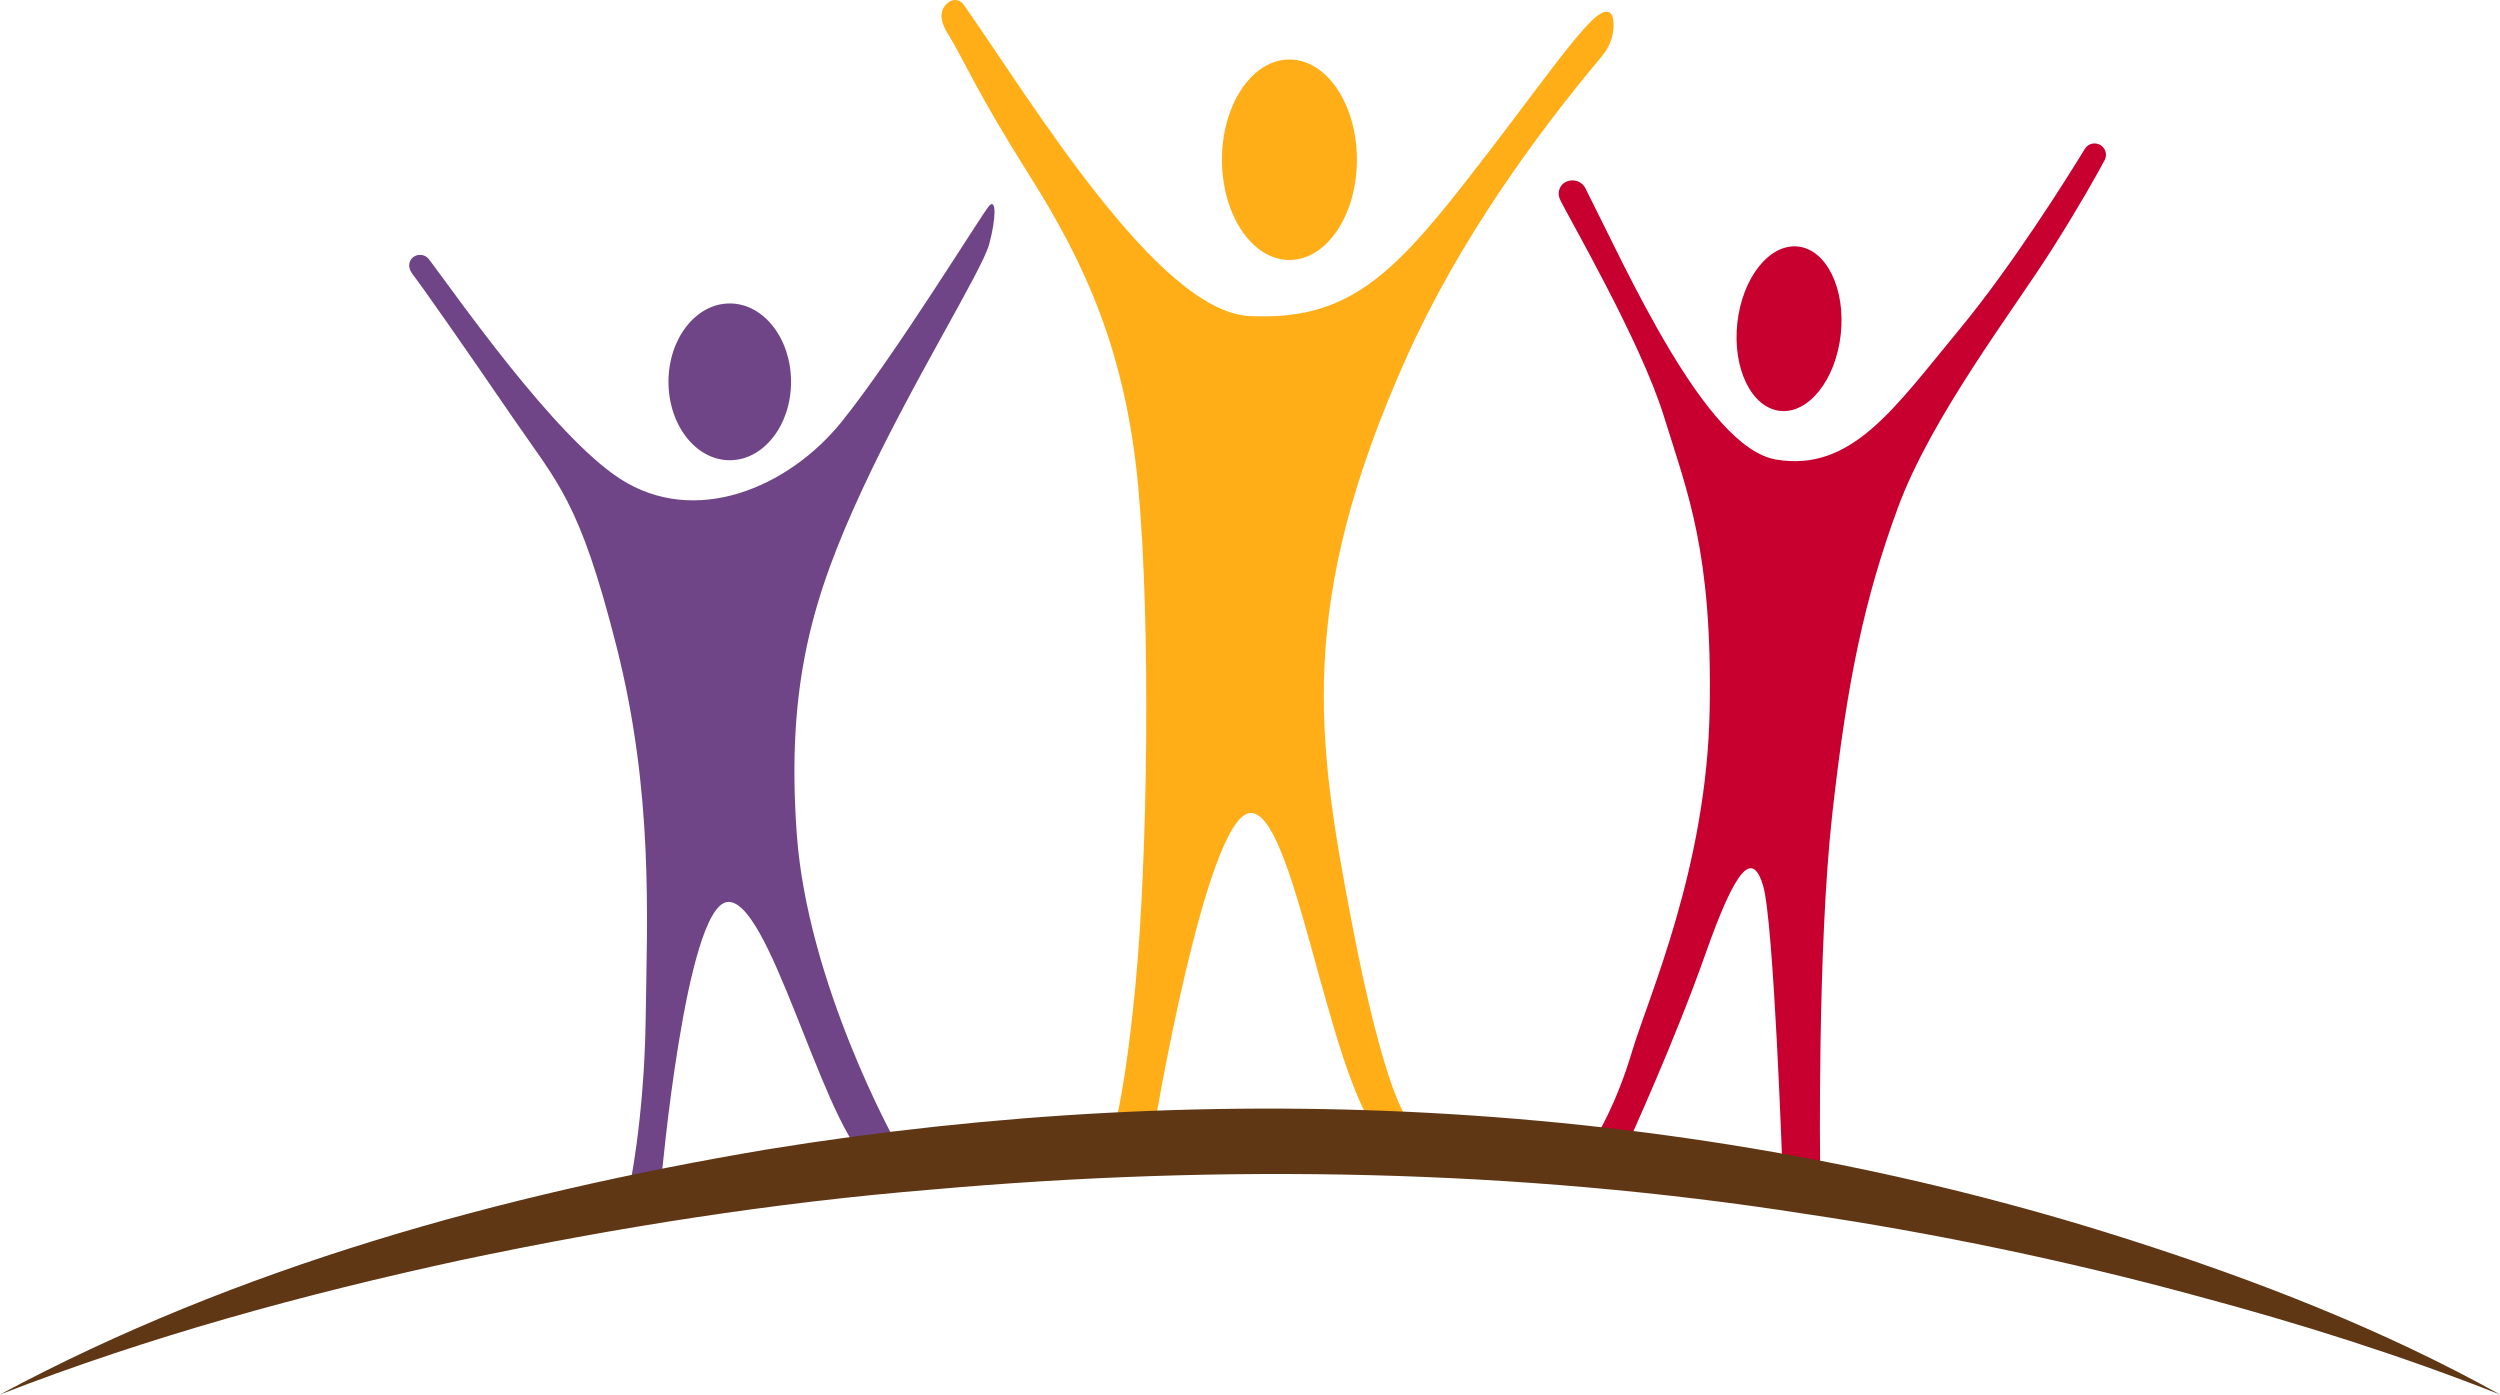
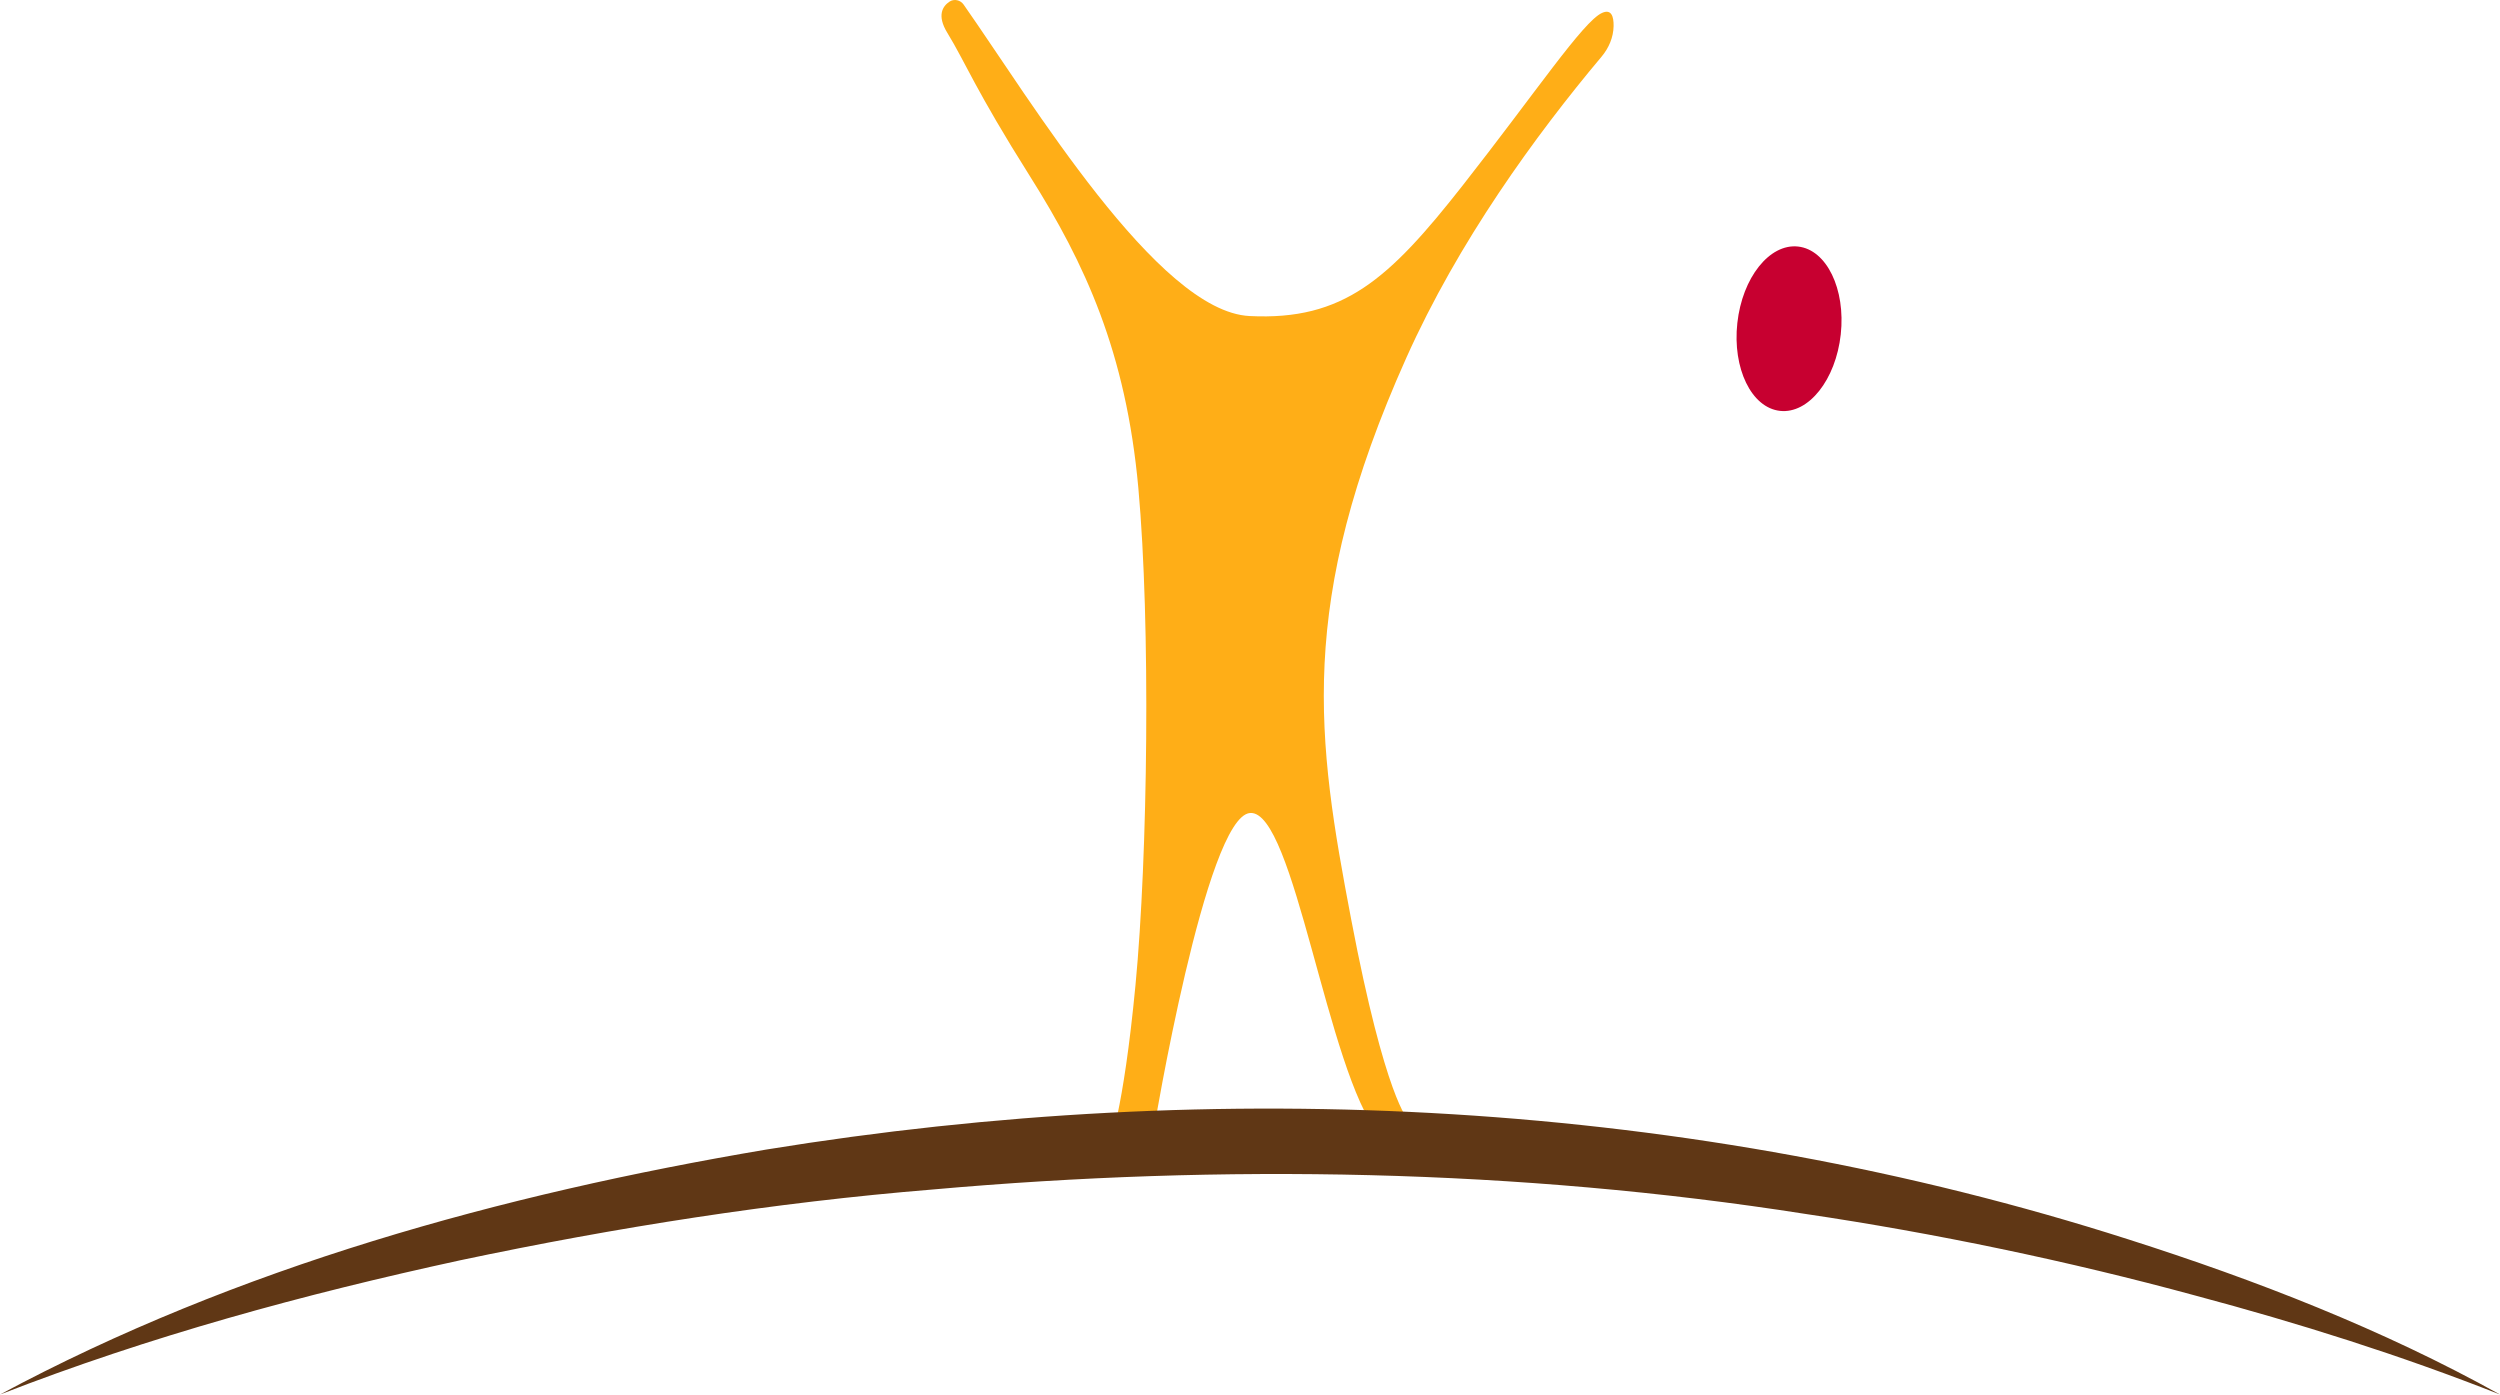
<svg xmlns="http://www.w3.org/2000/svg" version="1.1" id="Layer_1" x="0px" y="0px" viewBox="0 0 1300.1 725.21" style="enable-background:new 0 0 1300.1 725.21;" xml:space="preserve">
  <style type="text/css"> .st0{fill:#C70030;} .st1{fill:#FFAE17;} .st2{fill:#6F4587;} .st3{fill:#603715;} </style>
-   <path class="st0" d="M824.483,97.907c-3.022-5.948-12.201-5.302-13.716,1.194 c-0.332,1.423-0.243,2.965,0.498,4.596c3.706,8.153,41.879,73.381,54.109,113.036 c12.23,39.655,25.201,70.045,23.719,152.321c-1.482,82.275-31.872,149.356-40.396,177.893 c-8.524,28.537-18.901,44.473-18.901,44.473l17.048,2.594c0,0,24.09-52.627,40.026-97.841 s24.46-54.109,30.019-35.579s10.006,146.02,10.006,146.02h19.642c0,0-1.482-113.407,6.3-183.081 c7.783-69.675,16.677-111.924,34.096-159.362c17.419-47.438,60.039-102.659,80.422-134.902 c14.317-22.646,23.148-38.528,27.138-45.976c1.448-2.704,0.578-6.062-1.99-7.741v-0 c-2.797-1.829-6.546-0.998-8.289,1.854c-9.306,15.222-37.732,60.658-65.408,94.113 c-33.726,40.767-55.962,74.122-95.247,67.451C886.899,232.744,846.042,140.342,824.483,97.907z" />
  <ellipse transform="matrix(0.109 -0.994 0.994 0.109 658.931 1077.474)" class="st0" cx="930.757" cy="171.017" rx="42.991" ry="27.055" />
  <path class="st1" d="M501.097,2.35c-1.649-2.348-4.902-3.096-7.294-1.512 c-3.51,2.324-6.772,7.068-1.139,16.259c9.389,15.319,14.33,29.155,42.991,74.616 c28.66,45.461,49.909,91.417,56.333,162.08c6.424,70.663,4.941,191.235-1.482,258.439 c-6.424,67.204-13.836,84.005-13.836,84.005l23.225-7.906c0,0,27.178-163.563,50.156-165.539 s40.273,134.902,66.957,167.022c26.684,32.12,15.319-7.412,15.319-7.412s-11.86-10.871-29.649-104.265 c-17.789-93.394-28.661-164.057,28.66-292.041c27.101-60.509,67.014-115.495,101.567-156.656 c3.76-4.478,6.135-10.036,6.237-15.883c0.084-4.808-1.068-9.061-6.009-6.837 c-9.883,4.447-34.59,41.508-72.64,89.935c-38.049,48.426-61.768,70.169-110.689,67.698 C602.037,161.941,536.368,52.588,501.097,2.35z" />
-   <ellipse class="st1" cx="670.557" cy="83.066" rx="35.084" ry="52.132" />
-   <path class="st2" d="M223.107,134.869c-2.754-3.635-8.625-2.88-10.034,1.457 c-0.567,1.747-0.343,3.853,1.51,6.285c5.93,7.783,27.425,38.543,51.515,73.751 s35.208,43.732,54.48,119.707c19.272,75.975,15.936,140.461,15.195,193.829 c-0.741,53.368-8.895,90.058-8.895,90.058l17.048-6.671c0,0,12.601-140.832,34.096-144.167 c21.495-3.336,48.55,110.15,71.898,133.273c23.348,23.124,15.936-8.378,15.936-8.378 s-45.956-82.275-51.515-160.474c-5.559-78.199,8.524-123.784,34.096-179.005 s62.262-113.777,65.969-127.49c3.706-13.713,3.706-24.09,0-20.013 c-3.706,4.077-48.92,77.828-76.716,112.295s-76.346,54.85-115.26,29.649 C288.069,226.723,237.524,153.899,223.107,134.869z" />
-   <ellipse class="st2" cx="379.505" cy="198.573" rx="31.872" ry="40.767" />
  <g>
    <g>
      <path class="st3" d="M0,725.21c123.382-66.224,260.887-104.136,398.518-127.397 c235.412-38.343,480.626-26.167,708.247,46.692c66.432,21.197,132.448,46.829,193.334,80.704 c-51.866-20.499-104.879-37.173-158.423-51.466c-65.893-17.948-135.287-32.431-202.855-42.461 c-149.408-23.418-303.101-26.073-453.645-12.707c-82.212,6.701-164.971,19.718-245.707,36.795 C158.138,673.019,77.814,694.9,0,725.21L0,725.21z" />
    </g>
  </g>
</svg>